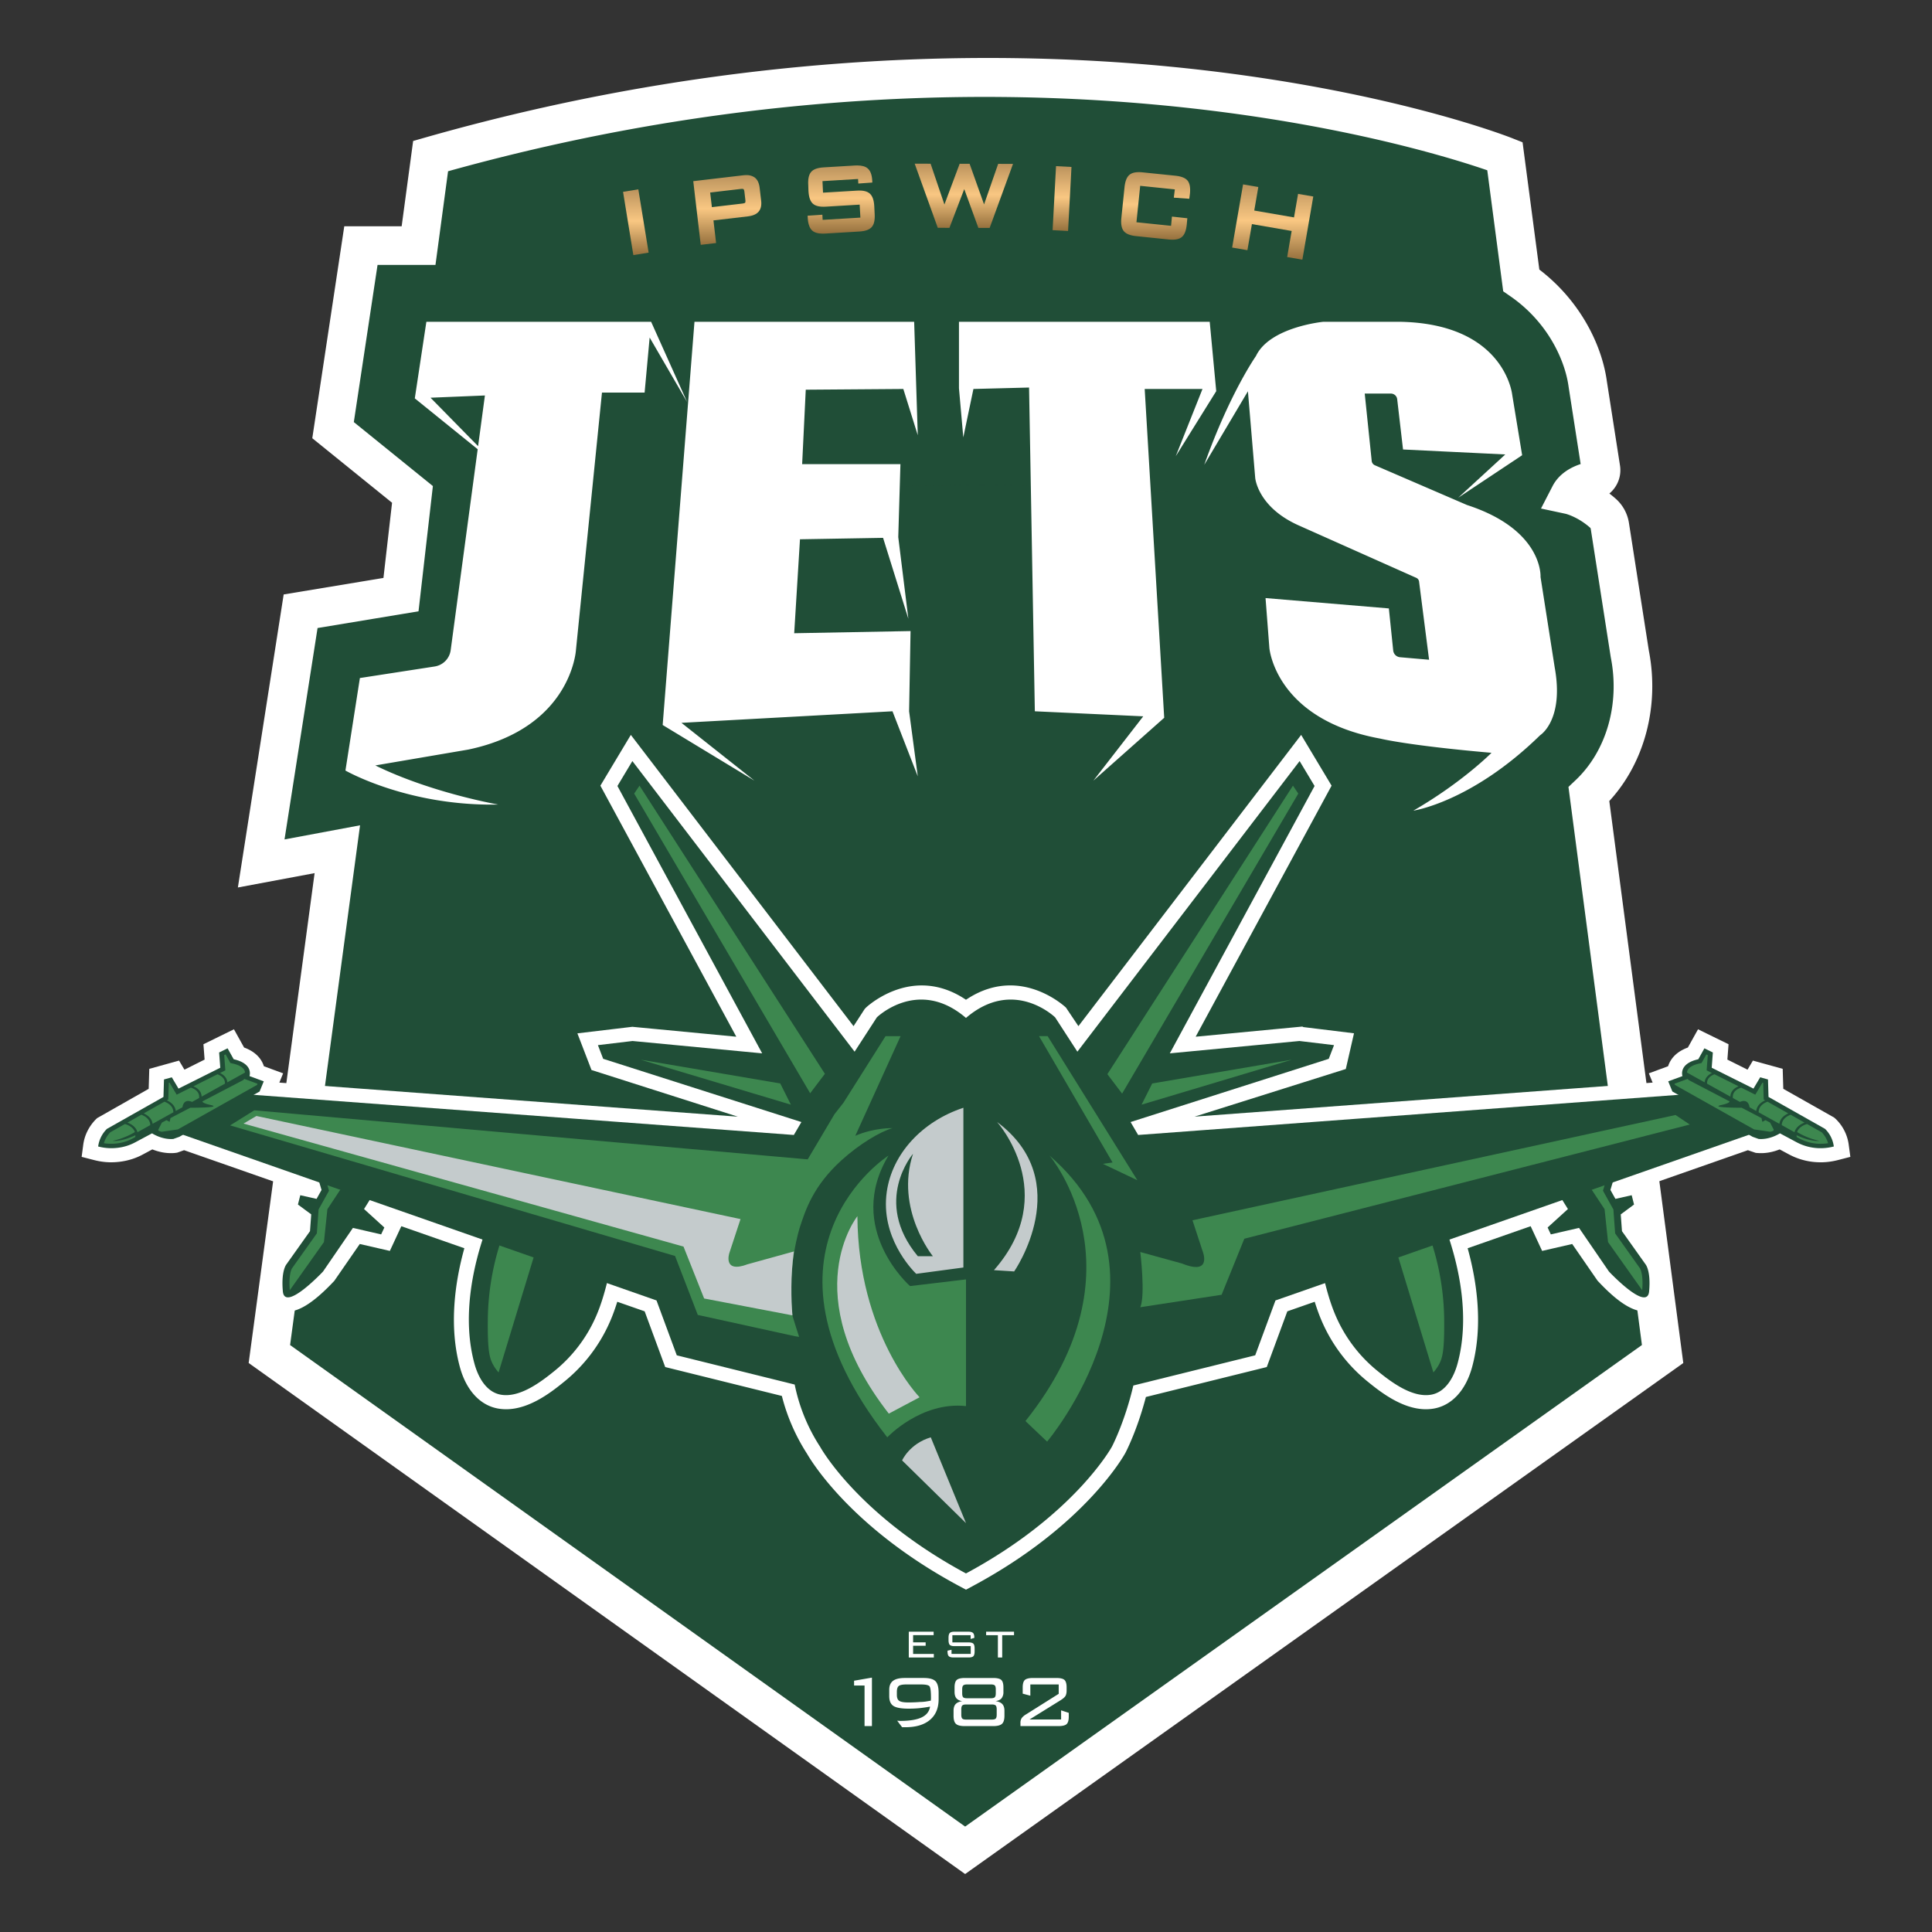
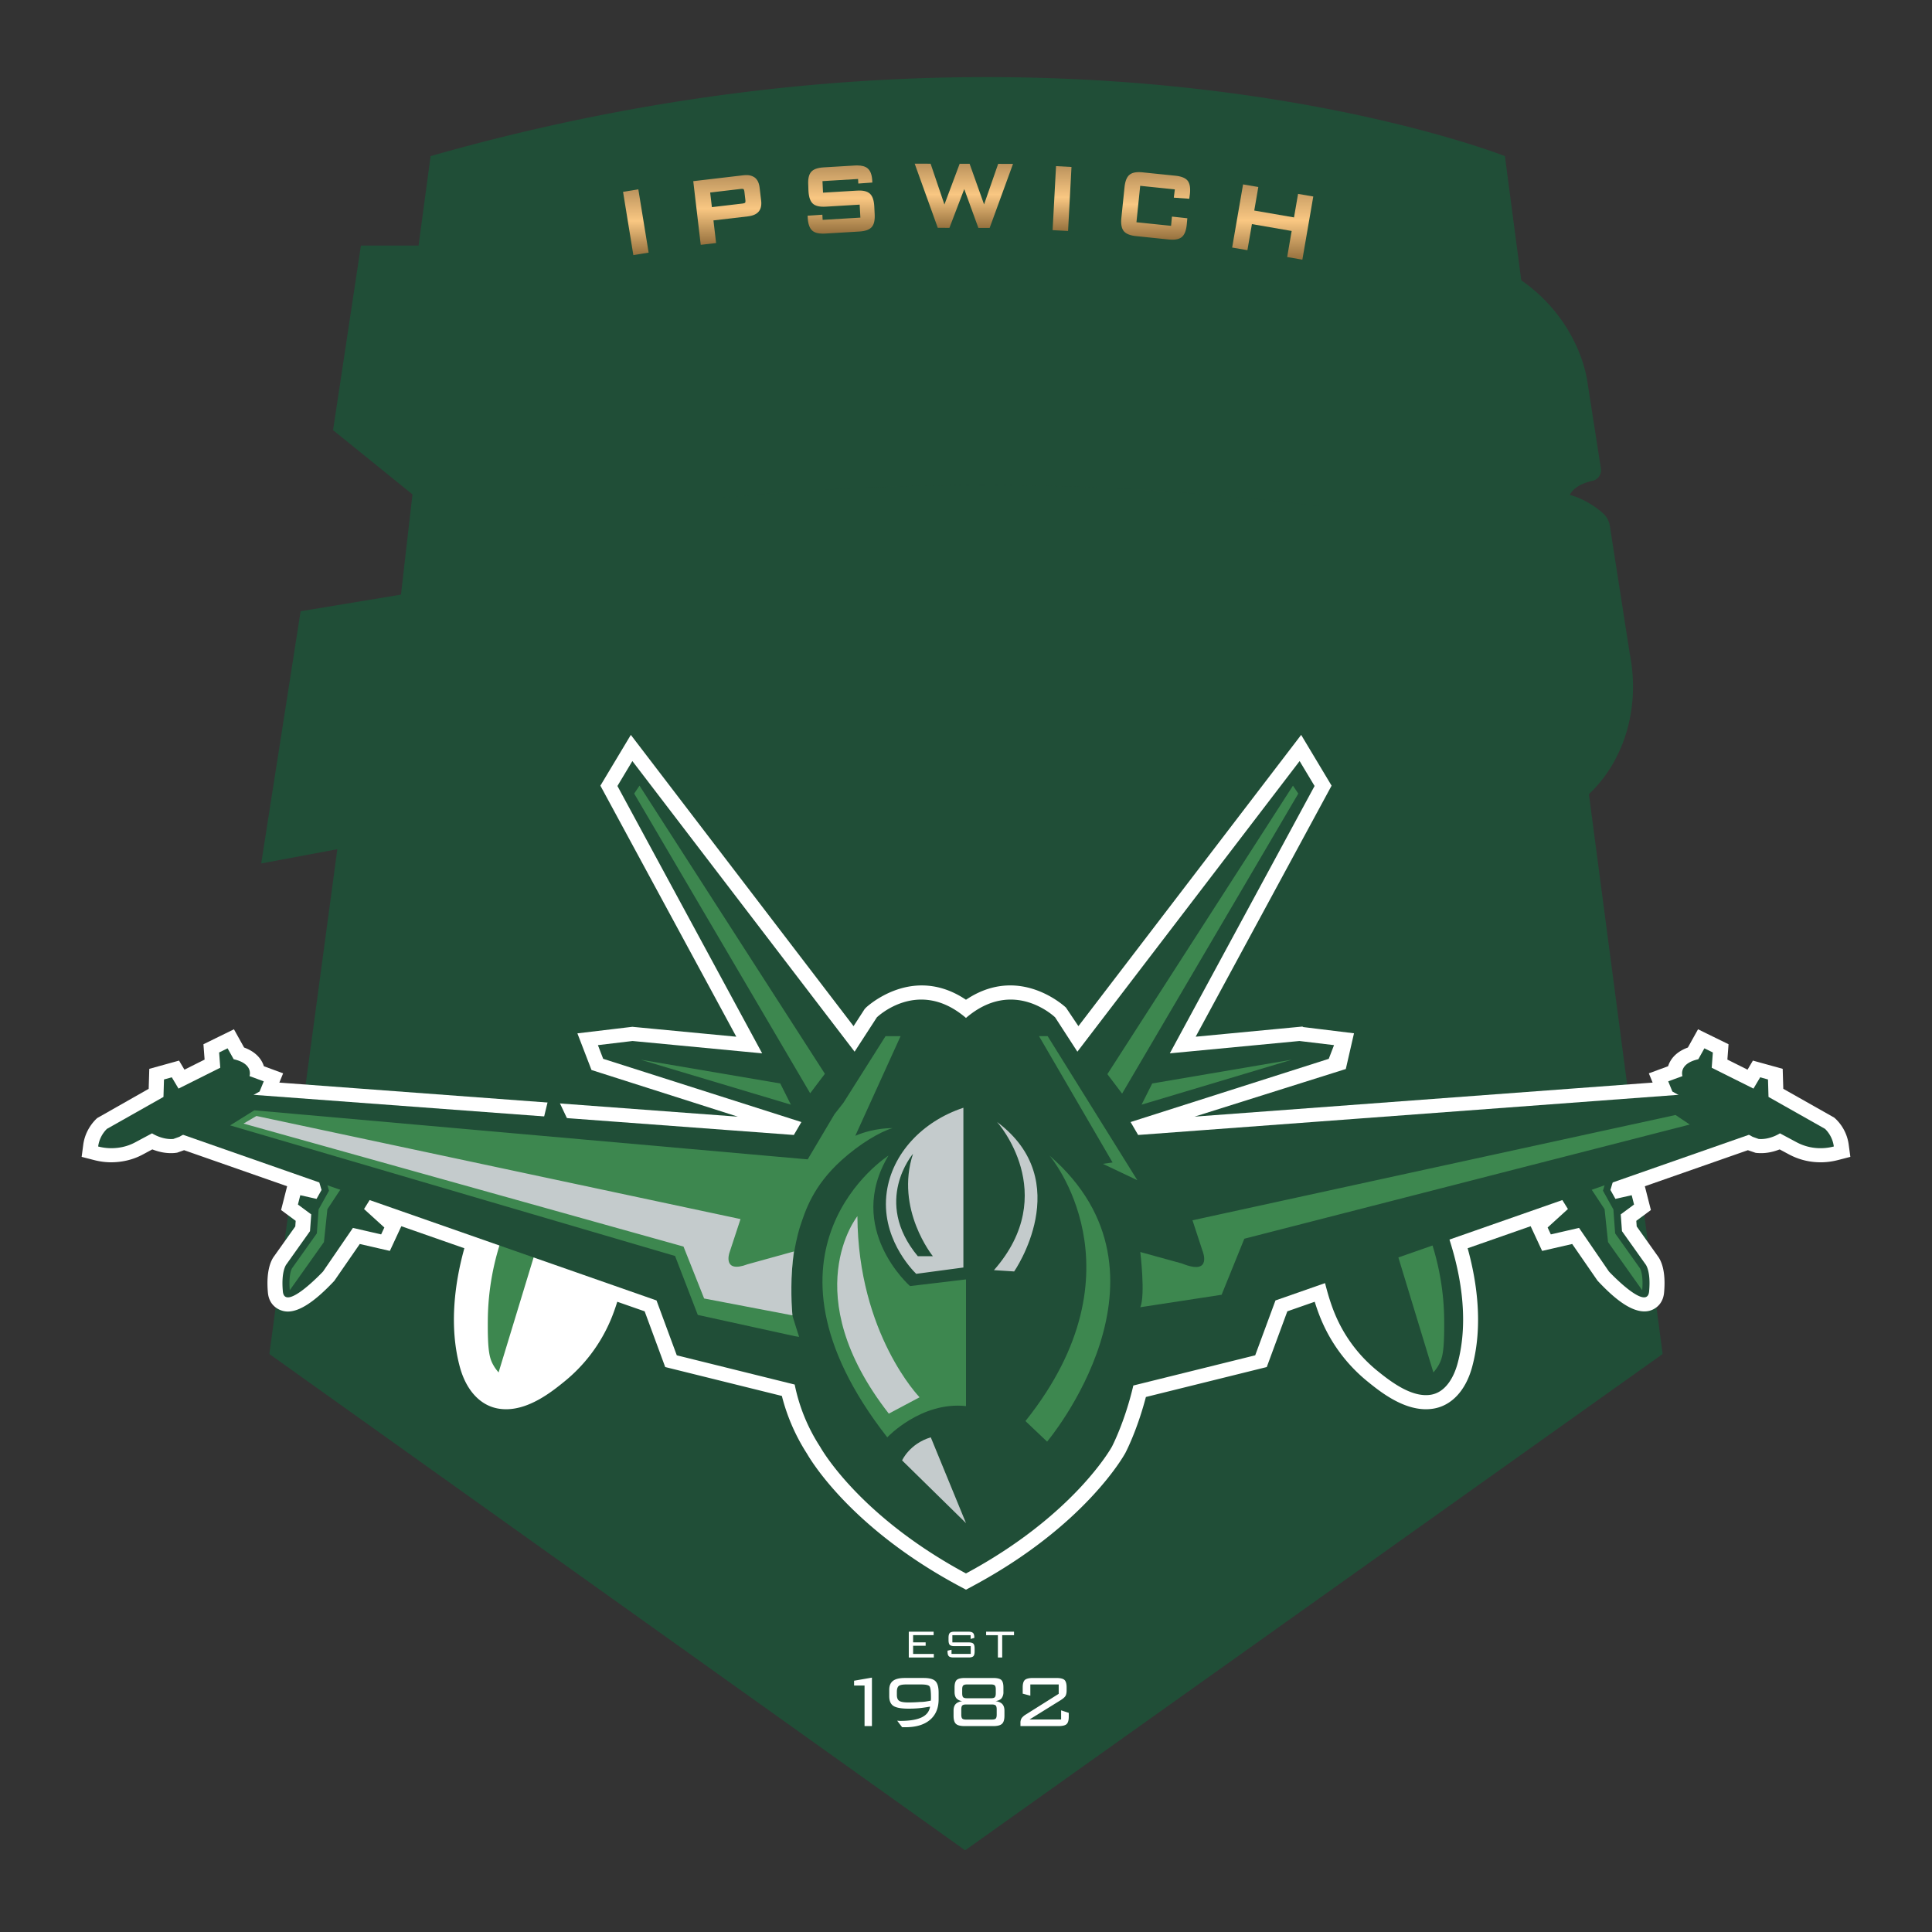
<svg xmlns="http://www.w3.org/2000/svg" xml:space="preserve" width="100" height="100" fill-rule="evenodd" stroke-linejoin="round" stroke-miterlimit="2" clip-rule="evenodd" viewBox="0 0 100 100">
  <rect x="0" y="0" width="100" height="100" fill="#333333" stroke="none" />
  <path fill="#204e37" fill-rule="nonzero" d="m84.358 33.848-.754-4.843a139.599 139.599 0 0 0-34.215-3.888 139.383 139.383 0 0 0-28.356 3.23l-.278 2.43-5.195.861-2.04 13.054 3.94-.737-3.517 26.129 36.012 25.688 36.102-25.688-3.815-28.977c1.83-1.732 2.665-4.47 2.116-7.259Zm-.755-4.843-.276-1.777a1.107 1.107 0 0 0-.354-.659c-.868-.769-1.722-.952-1.722-.952.215-.416.704-.626 1.182-.731a.562.562 0 0 0 .43-.636l-.684-4.382c-.121-.91-.517-2.082-1.295-3.213a8.38 8.38 0 0 0-2.144-2.147l-.846-6.428s-23.312-9.201-55.606 0l-.624 4.632h-2.983l-.595 3.943-.024.159-.823 5.451 4.111 3.325-.317 2.757a139.448 139.448 0 0 1 28.356-3.231 139.622 139.622 0 0 1 34.214 3.889Z" />
-   <path fill="#fff" fill-rule="nonzero" d="m20 28.576-.153 1.338-5.164.855-2.37 15.167 3.971-.743-3.413 25.356L49.955 97l37.172-26.45-3.83-29.089c1.825-1.981 2.606-4.912 2.047-7.786l-.688-4.412c-.688-.172-1.389-.341-2.104-.508l.818 5.247.007.039c.471 2.4-.227 4.829-1.823 6.339l-.371.351 3.803 28.887-35.03 24.925L15.015 69.62l3.621-26.902-3.909.731 1.71-10.942 5.226-.866.403-3.518a143.518 143.518 0 0 0 0-.001l.34-2.964-4.092-3.311 1.228-8.135h2.998l.652-4.848C51.76.91 73.328 7.552 76.981 8.814l.825 6.264.364.252a7.39 7.39 0 0 1 1.89 1.892c.596.867 1.008 1.88 1.131 2.8l.623 3.997c-.85.281-1.258.762-1.452 1.139l-.6 1.163 1.279.274c.006.002.627.154 1.269.723a.115.115 0 0 1 .028.064l.214 1.373c.715.167 1.416.336 2.104.508l-.341-2.189a2.101 2.101 0 0 0-.679-1.254 5.008 5.008 0 0 0-.335-.275c.412-.342.638-.886.55-1.449l-.68-4.361c-.095-.705-.41-2.117-1.463-3.647a9.387 9.387 0 0 0-2.032-2.136l-.868-6.587-.547-.216c-.243-.096-6.064-2.361-15.944-3.513-9.091-1.06-23.463-1.317-40.303 3.481l-.63.18-.594 4.414h-2.97l-1.656 10.971 4.129 3.34L20 28.576Zm60.471 5.969-.733-4.679s.158-2.438-3.807-3.727l-4.767-2.057a.273.273 0 0 1-.165-.225l-.361-3.486h1.354c.166 0 .307.125.326.29l.303 2.604 5.293.257-2.438 2.241 3.31-2.201-.515-3.132s-.377-3.685-5.828-3.775h-3.945s-2.776.266-3.49 1.773c0 0-1.367 1.943-2.676 5.63l2.26-3.806.377 4.48s.119 1.507 2.24 2.458l6.098 2.719a.245.245 0 0 1 .144.193l.518 4.046-1.503-.13a.391.391 0 0 1-.354-.349l-.225-2.177-6.383-.536.198 2.578s.298 3.707 5.749 4.698c0 0 1.428.357 5.749.733 0 0-1.506 1.527-4.044 2.994 0 0 3.013-.436 6.562-3.905 0 0 1.249-.774.753-3.509ZM35.566 20.811l-1.94-3.34-.261 2.849h-2.207l-1.346 13.316s-.225 4.04-5.574 5.162l-4.812.821c2.917 1.429 6.365 2.024 6.365 2.024-4.683.098-7.911-1.76-7.911-1.76l.748-4.788 3.87-.598a.989.989 0 0 0 .829-.844l1.398-10.401-3.255-2.632.599-3.965h11.633l1.864 4.156Zm27.386-.565-.337-3.591H49.636v3.441l.224 2.543.524-2.506 2.88-.074.299 16.757 5.611.261-2.581 3.329 3.666-3.254-1.01-17.019h2.992l-1.384 3.479 2.095-3.366Zm-21.246-.075-.187 3.852h5.087l-.112 3.778.523 4.227-1.309-4.189-4.301.074-.299 4.863 6.022-.112-.075 4.152.449 3.366-1.309-3.366-10.923.598 3.778 2.992-4.75-2.88 1.646-20.871h11.371l.187 5.872-.748-2.394-5.05.038Zm-16.607.299-2.815.116 2.462 2.507.353-2.623Z" />
  <path fill="#fff" fill-rule="nonzero" d="m90.47 59.534.405.138.081.007c.367.03.724-.026 1.089-.16l.07-.026.493.264a3.438 3.438 0 0 0 1.637.403l.096-.001c.26-.008.524-.046.783-.112l.65-.168-.084-.627a2.267 2.267 0 0 0-.657-1.319l-.097-.088-2.633-1.488-.031-1.034-1.542-.427-.278.47-1.043-.522.06-.794-1.579-.774-.525.943-.056.022c-.391.153-.677.382-.851.681a1.21 1.21 0 0 0-.093.196l-.027.071-.994.367.196.479-.229.017-23.48 1.745 7.828-2.465.424-1.849-2.617-.321-.059-.028-.055.006-5.464.52 7.035-12.994-1.575-2.628-11.529 15.075-.645-.961c-.012-.011-1.208-1.147-2.882-1.147-.758 0-1.498.23-2.202.683l-.091.058-.09-.058c-.703-.453-1.443-.682-2.202-.682h-.001c-1.67 0-2.869 1.135-2.881 1.146l-.07.074-.575.888-11.528-15.076-1.576 2.628 7.035 12.994-5.381-.513-2.844.339.73 1.897 7.575 2.416-23.732-1.764.196-.479-.994-.367-.027-.071a1.21 1.21 0 0 0-.093-.196c-.174-.299-.461-.528-.851-.681l-.056-.022-.525-.943-1.579.774.06.794-1.043.522-.279-.47-1.541.427-.031 1.034-2.672 1.518-.058.057a2.367 2.367 0 0 0-.443.618c-.11.222-.182.458-.214.703l-.083.626.649.167c.259.067.522.105.781.113l.091.001c.589 0 1.157-.139 1.642-.402l.495-.265.07.026c.363.133.718.19 1.089.16l.13-.018.356-.127 5.333 1.866-.313 1.231.756.559-.021.29-1.094 1.54c-.136.178-.431.708-.323 1.886.061.672.556.878.706.925a.99.99 0 0 0 .326.054c.616 0 1.402-.519 2.405-1.589l1.318-1.907 1.557.358.594-1.278 3.261 1.14-.04.15c-.415 1.541-.783 3.836-.188 6.01.329 1.199 1.052 1.979 1.984 2.139.133.023.27.034.407.034 1.254 0 2.424-.952 3.052-1.464a8.209 8.209 0 0 0 2.294-3.005c.129-.287.244-.592.355-.932l.052-.162 1.417.495 1.064 2.884 6.038 1.496.025.096a10.111 10.111 0 0 0 1.277 2.894c.227.395 2.317 3.858 7.842 6.831l.386.207.387-.208c5.753-3.094 7.779-6.715 7.862-6.868.023-.043.589-1.124 1.038-2.803l.026-.095 6.256-1.55 1.064-2.884 1.417-.495.052.162c.112.342.227.647.355.932a8.206 8.206 0 0 0 2.294 3.005c.629.512 1.799 1.464 3.053 1.464.136 0 .273-.011.406-.034.932-.16 1.655-.939 1.984-2.139.595-2.173.227-4.468-.187-6.01l-.041-.15 3.261-1.141.594 1.279 1.557-.358 1.31 1.897c.646.689 1.59 1.592 2.425 1.592.11 0 .216-.016.315-.047.15-.047.643-.252.705-.925.105-1.135-.159-1.671-.326-1.89l-1.091-1.536-.021-.29.756-.559-.313-1.231 5.333-1.866Z" />
-   <path fill="#204e37" fill-rule="nonzero" d="M74.786 63.474c.813 2.203 1.283 4.817.654 7.113-.193.705-.616 1.474-1.371 1.603-.996.171-2.11-.693-2.81-1.263a7.478 7.478 0 0 1-2.086-2.737c-.47-1.049-.683-2.202-.952-3.306l-1.003-4.115c-.022-.09-.264-1.07-.261-1.07l3.19-.751 2.731-.642 1.908 5.168Zm-44.934-4.526-2.73-.642-1.909 5.168c-.813 2.203-1.283 4.817-.654 7.113.193.705.616 1.474 1.371 1.603.996.171 2.11-.693 2.81-1.263a7.478 7.478 0 0 0 2.086-2.737c.47-1.049.683-2.202.952-3.306l1.004-4.115c.021-.09.263-1.07.26-1.07l-3.19-.751Zm-13.467 3.106.258-.462-.277-.935.199-.231.542.441 1.305-1.943.133-.241 1.694.345.727.148-2.123 3.403 1.051.956-.166.357-1.46-.336-1.548 2.258s-1.979 2.11-2.079 1.029c-.099-1.082.188-1.407.188-1.407l1.217-1.712.063-.868-.688-.51.122-.482.842.19Zm67.505.802.063.868 1.217 1.712s.287.325.188 1.407c-.1 1.081-2.079-1.029-2.079-1.029l-1.548-2.258-1.46.336-.166-.357 1.051-.956-2.123-3.403.727-.148 1.694-.345.133.241 1.305 1.943.542-.441.199.231-.277.935.258.462.842-.19.122.482-.688.51Z" />
+   <path fill="#204e37" fill-rule="nonzero" d="M74.786 63.474c.813 2.203 1.283 4.817.654 7.113-.193.705-.616 1.474-1.371 1.603-.996.171-2.11-.693-2.81-1.263a7.478 7.478 0 0 1-2.086-2.737c-.47-1.049-.683-2.202-.952-3.306l-1.003-4.115c-.022-.09-.264-1.07-.261-1.07l3.19-.751 2.731-.642 1.908 5.168Zm-44.934-4.526-2.73-.642-1.909 5.168a7.478 7.478 0 0 0 2.086-2.737c.47-1.049.683-2.202.952-3.306l1.004-4.115c.021-.09.263-1.07.26-1.07l-3.19-.751Zm-13.467 3.106.258-.462-.277-.935.199-.231.542.441 1.305-1.943.133-.241 1.694.345.727.148-2.123 3.403 1.051.956-.166.357-1.46-.336-1.548 2.258s-1.979 2.11-2.079 1.029c-.099-1.082.188-1.407.188-1.407l1.217-1.712.063-.868-.688-.51.122-.482.842.19Zm67.505.802.063.868 1.217 1.712s.287.325.188 1.407c-.1 1.081-2.079-1.029-2.079-1.029l-1.548-2.258-1.46.336-.166-.357 1.051-.956-2.123-3.403.727-.148 1.694-.345.133.241 1.305 1.943.542-.441.199.231-.277.935.258.462.842-.19.122.482-.688.51Z" />
  <path fill="#3d874f" fill-rule="nonzero" d="M74.751 68.327v.022c.012 1.623-.091 1.977-.312 2.351a2.274 2.274 0 0 1-.247.337l-3.448-11.321 1.537-.361 1.629 4.411c.545 1.477.828 3.012.841 4.561Zm-49.502 0v.022c-.013 1.623.09 1.977.311 2.351.068.117.157.232.247.337l3.448-11.321-1.537-.361-1.628 4.411a13.423 13.423 0 0 0-.841 4.561Zm-8.303-5.739 2.261-3.419-.469-.095-.021.035-1.529 2.277-.303-.248.145.493-.54.97-.09 1.238-1.286 1.81c-.029.05-.182.356-.115 1.134l1.768-2.493.179-1.702Zm66.107 0-2.261-3.419.469-.095.021.035 1.529 2.277.303-.248-.145.493.54.97.09 1.238 1.286 1.81c.029.05.182.356.115 1.134l-1.768-2.493-.179-1.702Z" />
  <path fill="#204e37" fill-rule="nonzero" d="M87.818 56.598 58.91 58.746l-.391-.669.542-.173-2.623-3.469 2.623 3.469 9.718-3.1-.002-.001.272-.707-1.789-.214h-.001l-6.709.639 7.492-13.838-.774-1.29-11.503 15.042-1.151-1.776s-2.145-2.091-4.615.029c-2.469-2.12-4.614-.029-4.614-.029l-1.151 1.776-11.503-15.042-.773 1.29 7.491 13.838-6.709-.639-1.792.214.272.708 9.718 3.1 2.623-3.469-2.623 3.469.542.173-.391.669-28.908-2.148-3.369 1.906 25.169 8.807 1.049 2.84 6.103 1.513c-.148-.778-.186-1.635.009-2.503-.195.868-.157 1.725-.009 2.503l1.168.289-1.168-.289a9.267 9.267 0 0 0 1.314 3.217s1.931 3.536 7.552 6.56c5.622-3.024 7.553-6.56 7.553-6.56s.666-1.268 1.109-3.167l-.767.19.767-.19c.272-1.163.46-2.562.36-4.052.1 1.49-.088 2.889-.36 4.052l6.308-1.563 1.049-2.84 25.169-8.807-3.369-1.906Z" />
  <path fill="#3d874f" fill-rule="nonzero" d="M54.323 59.813s5.026 5.891-1.246 13.741l1.121 1.065s7.269-8.626.125-14.806Zm-8.335 0s-7.648 4.872-.063 14.583c0 0 1.752-1.868 4.075-1.617v-6.557l-2.897.345s-3.386-2.967-1.115-6.754Zm-1.718-1.024 2.344-5.158h-.778l-2.178 3.446-.464.592-1.388 2.34-28.643-2.539-1.252.78 23.03 6.759 1.176 3.051 5.025 1.101.219.036s-.339-1.056-.346-1.114c-.293-2.524.391-4.579.391-4.579.277-.833.664-2.103 2.149-3.448.952-.862 2.005-1.479 2.637-1.663 0 0-.931-.032-1.922.396Zm42.454-1.077-25.001 5.45.512 1.562s.562 1.329-1.055.675l-2.159-.595s.271 2.235 0 2.858l4.209-.645 1.176-2.901 23.057-5.91-.739-.494ZM53.779 53.63l3.807 6.54-.501.07 1.783.847-4.643-7.457h-.446Zm-13.393 2.45-7.228-1.231 7.778 2.328-.55-1.097Zm19.252 0-.55 1.097 7.778-2.328-7.228 1.231Zm7.285-15.414-9.606 14.932.762 1.007 9.12-15.529-.276-.41Zm-33.822 0-.276.41 9.109 15.511.762-1.007-9.595-14.914Z" />
  <path fill="#c4cbcc" fill-rule="nonzero" d="M46.693 75.591s.38-.865 1.484-1.195L50 78.837l-3.307-3.246ZM44.379 62.95s-3.213 4.007 1.625 10.219l1.593-.846s-3.18-3.271-3.218-9.373Zm-6.629 1.909.579-1.76-25.056-5.336-.668.393 22.773 6.366 1.068 2.688 4.57.873c-.067-.821-.1-2.026.076-3.306v-.002l-2.393.662c-1.305.492-.949-.578-.949-.578Zm8.15-3.176c-.335 2.334 1.27 3.998 1.521 4.25l2.444-.327v-8.269c-2.147.712-3.684 2.388-3.965 4.346Zm5.709-3.609s3.326 3.701-.162 7.669l1.046.067s3.235-4.665-.884-7.736Zm-4.104 6.946c-2.361-2.845-.247-5.3-.247-5.3-.944 2.867 1.026 5.3 1.026 5.3h-.779Z" />
  <path fill="#204e37" fill-rule="nonzero" d="m12.095 54.826-.315-.565-.438.215.059.79-2.161 1.08-.348-.585-.404.112-.027.904-2.926 1.653a1.555 1.555 0 0 0-.454.912c.165.043.368.08.6.087.36.01.841-.044 1.323-.305l.866-.463s.512.341 1.104.291l.309-.111 4.154-2.345.215-.526-.738-.272s.228-.636-.819-.872Zm75.809 0 .315-.565.438.215-.059.79 2.161 1.08.348-.585.404.112.027.904 2.926 1.653a1.555 1.555 0 0 1 .454.912c-.165.043-.368.08-.6.087a2.614 2.614 0 0 1-1.323-.305l-.866-.463s-.512.341-1.103.291l-.31-.111-4.154-2.345-.215-.526.738-.272s-.228-.636.819-.872Z" />
-   <path fill="#3d874f" fill-rule="nonzero" d="M5.828 59.05a3.825 3.825 0 0 0 1.154-.454c-.097-.289-.435-.394-.518-.416l-.759.429a1.42 1.42 0 0 0-.329.563c.101.016.202.026.302.028.43.013.83-.079 1.189-.274L7 58.855a.635.635 0 0 0 .007-.095c-.803.369-1.179.29-1.179.29Zm88.343 0a3.803 3.803 0 0 1-1.153-.454c.096-.289.434-.394.517-.416l.759.429a1.42 1.42 0 0 1 .329.563 2.217 2.217 0 0 1-.302.028 2.31 2.31 0 0 1-1.189-.274l-.133-.071a.635.635 0 0 1-.007-.095c.803.369 1.179.29 1.179.29Zm-1.486-1.351.717.406c-.166.063-.442.21-.519.498l-.66-.367c.01-.329.302-.479.462-.537Zm-85.371 0-.717.406c.166.063.442.21.519.498l.661-.367c-.01-.329-.303-.479-.463-.537Zm5.332-1.856-.059.063-2.112 1.103c.011.051.108.115.42.184.591.13-.641.143-1.048.144l-1.024.535-.042.195-.163-.088-.238.125-.18.352c-.018.034.003.076.043.088l.104.032a.074.074 0 0 0 .033.002l.826-.119 4.097-2.303.025-.062-.682-.251Zm74.707 0 .059.063 2.112 1.103c-.011.051-.108.115-.42.184-.591.13.641.143 1.048.144l1.024.535.042.195.163-.088.238.125.181.352c.017.034-.004.076-.044.088l-.104.032a.074.074 0 0 1-.033.002l-.827-.119-4.096-2.303-.025-.062.682-.251Zm-78.842 1.18-1.073.606c.18.082.421.245.461.539l1.074-.596c-.003-.337-.301-.491-.462-.549Zm82.977 0 1.073.606c-.18.082-.421.245-.461.539l-1.074-.596c.003-.337.301-.491.462-.549Zm-81.547.012.364-.202c.046-.371-.321-.506-.431-.537l-.729.364-.371-.624-.038.011-.026.864-.075.042c.182.083.426.249.462.551l.347-.193c.018-.131.104-.445.497-.276Zm80.117 0-.364-.202c-.046-.371.321-.506.431-.537l.729.364.371-.624.038.011.026.864.075.042c-.182.083-.426.249-.462.551l-.346-.193c-.019-.131-.105-.445-.498-.276Zm-79.623-.274 1.207-.67c.017-.303-.248-.437-.386-.486l-1.243.621c.167.071.416.229.422.535Zm79.129 0-1.207-.67c-.017-.303.248-.437.386-.486l1.243.621c-.167.071-.416.229-.422.535Zm-78.176-1.222c.158.075.358.222.379.483l.914-.507a.333.333 0 0 0-.055-.16c-.089-.135-.29-.242-.582-.307l-.118-.027-.248-.446-.074.037.06.789-.276.138Zm77.223 0c-.158.075-.358.222-.379.483l-.914-.507a.333.333 0 0 1 .055-.16c.089-.135.29-.242.582-.307l.118-.027.248-.446.074.037-.06.789.276.138Z" />
  <path fill="url(#a)" d="m32.782 13.205-.533-3.276.791-.129.533 3.276-.791.129Z" />
  <path fill="url(#b)" fill-rule="nonzero" d="m38.45 9.075-2.567.302.387 3.296.795-.093-.137-1.171 1.771-.208c.269-.032.454-.112.568-.247.115-.135.158-.328.13-.571l-.079-.671c-.029-.246-.117-.424-.261-.529a.719.719 0 0 0-.431-.119c-.055 0-.114.004-.176.011Zm-1.692.89 1.575-.185c.121-.014.151.01.152.012.006.004.033.031.046.137l.049.417c.013.11-.009.141-.012.144 0 .001-.026.032-.146.046l-1.575.185-.089-.756Z" />
  <path fill="url(#c)" fill-rule="nonzero" d="m44.241 8.567-1.608.096c-.319.019-.532.097-.651.238-.118.139-.166.359-.147.674l.011.311c.019.32.093.534.227.656.135.123.356.174.674.155l1.749-.105.037.672-1.953.116-.015-.266-.762.049.005.116c.019.317.095.532.231.654.118.108.299.16.552.16.04 0 .081-.001.124-.004l1.762-.105c.314-.019.526-.095.646-.234.12-.137.168-.359.149-.678l-.02-.398c-.019-.32-.095-.534-.232-.655s-.355-.172-.666-.152l-1.755.105-.028-.597 1.842-.111.013.236.725-.052-.006-.123c-.018-.29-.095-.489-.236-.61-.12-.102-.299-.152-.544-.152-.04 0-.081.001-.124.004Z" />
  <path fill="url(#d)" fill-rule="nonzero" d="m48.539 11.792.603.002.767-2.007.732 2.011h.583l1.209-3.315-.768-.002-.73 2.1-.748-2.103-.515-.002-.789 2.11-.715-2.112-.824-.003 1.195 3.321Z" />
  <path fill="url(#e)" d="m55.283 11.956-.8-.043.177-3.314.8.043-.177 3.314Z" />
  <path fill="url(#f)" fill-rule="nonzero" d="M58.462 9.048c-.14.116-.224.327-.257.643l-.163 1.585c-.032.316.008.539.122.683.115.144.325.23.642.263l1.685.174c.069.007.134.01.195.01.214 0 .373-.045.483-.136.14-.116.224-.327.257-.645l.03-.328-.796-.086-.046.478-1.792-.185.194-1.886 1.793.184-.053.428.8.058.033-.248c.034-.322-.005-.547-.118-.688-.113-.14-.323-.225-.64-.258l-1.684-.173a2.018 2.018 0 0 0-.198-.011c-.216 0-.377.045-.487.138Z" />
  <path fill="url(#g)" fill-rule="nonzero" d="m63.776 12.814.79.136.233-1.35 2.058.355-.233 1.35.786.136.565-3.27-.787-.136-.21 1.218-2.058-.355.21-1.218-.789-.136-.565 3.27Z" />
  <path fill="#fff" fill-rule="nonzero" d="m46.437 89.062.026.003.122.009c.493 0 .866-.061 1.119-.182s.398-.307.436-.558c-.17.032-.352.058-.547.08a5.773 5.773 0 0 1-.563.026c-.38 0-.642-.047-.787-.142-.144-.095-.216-.263-.216-.503v-.335c0-.207.065-.36.194-.459.13-.099.332-.149.607-.149h.984c.294 0 .496.055.606.165.11.11.165.311.165.603v.328c0 .463-.15.821-.45 1.074-.3.253-.724.379-1.272.379h-.106a.34.34 0 0 1-.064-.004l-.254-.335Zm3.489.28c-.212 0-.36-.037-.444-.113-.084-.075-.126-.216-.126-.421v-.262c0-.149.035-.262.105-.34.07-.078.186-.13.347-.157a.463.463 0 0 1-.303-.144c-.065-.076-.097-.189-.097-.339v-.226c0-.185.036-.313.109-.383.073-.069.216-.105.428-.105h1.456c.213 0 .356.035.428.104.072.069.108.197.108.384v.226a.517.517 0 0 1-.096.336c-.064.078-.168.127-.311.147.16.024.277.075.35.154.073.079.11.194.11.343v.262c0 .201-.043.34-.128.418-.085.077-.234.116-.447.116h-1.489Zm-5.177 0v-2.099h-.542v-.249l.924-.161v2.509h-.382Zm8.186-2.002c0-.185.036-.313.109-.383.073-.069.216-.105.428-.105h1.201c.212 0 .354.035.427.104.071.069.108.197.108.384v.155c0 .122-.02.217-.058.284-.038.066-.123.14-.251.222l-1.612 1h1.636v-.474l.396.13v.198c0 .187-.037.314-.111.384-.074.069-.217.103-.429.103h-1.96v-.155a.44.44 0 0 1 .067-.264.789.789 0 0 1 .223-.188l1.689-1.063v-.485H53.33v.582l-.395-.106v-.323Zm-3.179 1.138v.271c0 .1.017.168.051.204.034.035.1.052.199.052h1.333c.099 0 .165-.017.199-.051.034-.035.051-.103.051-.205v-.271c0-.101-.017-.169-.052-.203-.034-.034-.1-.052-.198-.052h-1.333c-.098 0-.164.018-.198.052s-.052.102-.052.203Zm-1.579-.452.01-.085v-.071c0-.333-.026-.53-.078-.591-.052-.061-.199-.092-.443-.092h-.756c-.195 0-.325.026-.39.079-.065.052-.098.154-.098.305v.16c0 .151.042.253.124.306.083.054.239.081.467.081.219 0 .422-.009.609-.024.088 0 .183-.007.284-.021.05-.007.141-.023.271-.047Zm1.626-.58v.193c0 .107.017.177.051.211.034.034.101.051.201.051h1.235c.099 0 .166-.018.2-.052.034-.035.052-.105.052-.21v-.193c0-.105-.017-.174-.051-.208-.034-.034-.101-.051-.201-.051h-1.235c-.095 0-.161.017-.197.051-.037.034-.055.103-.055.208Zm-2.764-1.654v-1.336h1.286v.18h-1.062v.371h.649v.177h-.649v.424h1.072v.184h-1.296Zm3.201-1.154h-.945v.373h.842c.118 0 .2.022.244.066.043.043.065.126.065.248v.151c0 .122-.022.205-.065.249-.043.044-.125.066-.244.066h-.78c-.121 0-.203-.022-.247-.067-.044-.044-.066-.127-.066-.248v-.037l.207-.048v.215h.994v-.402h-.838c-.122 0-.204-.022-.247-.066-.043-.044-.064-.128-.064-.249v-.117c0-.12.021-.203.064-.248.043-.045.125-.068.247-.068h.711c.118 0 .2.022.245.066.045.043.068.119.068.228v.027l-.191.055v-.194Zm1.634 0v1.153h-.223v-1.153h-.609v-.182h1.444v.182h-.612Z" />
  <defs>
    <linearGradient id="a" x1="0" x2="1" y1="0" y2="0" gradientTransform="rotate(90 11.555 21.356) scale(3.404)" gradientUnits="userSpaceOnUse">
      <stop offset="0" stop-color="#bb935d" />
      <stop offset=".48" stop-color="#f9c782" />
      <stop offset="1" stop-color="#96713e" />
    </linearGradient>
    <linearGradient id="b" x1="0" x2="1" y1="0" y2="0" gradientTransform="rotate(90 14.29 23.354) scale(3.609)" gradientUnits="userSpaceOnUse">
      <stop offset="0" stop-color="#bb935d" />
      <stop offset=".48" stop-color="#f9c782" />
      <stop offset="1" stop-color="#96713e" />
    </linearGradient>
    <linearGradient id="c" x1="0" x2="1" y1="0" y2="0" gradientTransform="rotate(90 17.488 26.051) scale(3.53)" gradientUnits="userSpaceOnUse">
      <stop offset="0" stop-color="#bb935d" />
      <stop offset=".48" stop-color="#f9c782" />
      <stop offset="1" stop-color="#96713e" />
    </linearGradient>
    <linearGradient id="d" x1="0" x2="1" y1="0" y2="0" gradientTransform="rotate(90 20.709 29.18) scale(3.327)" gradientUnits="userSpaceOnUse">
      <stop offset="0" stop-color="#bb935d" />
      <stop offset=".48" stop-color="#f9c782" />
      <stop offset="1" stop-color="#96713e" />
    </linearGradient>
    <linearGradient id="e" x1="0" x2="1" y1="0" y2="0" gradientTransform="matrix(0 3.356 -3.356 0 54.971 8.6)" gradientUnits="userSpaceOnUse">
      <stop offset="0" stop-color="#bb935d" />
      <stop offset=".48" stop-color="#f9c782" />
      <stop offset="1" stop-color="#96713e" />
    </linearGradient>
    <linearGradient id="f" x1="0" x2="1" y1="0" y2="0" gradientTransform="rotate(90 25.453 34.363) scale(3.496)" gradientUnits="userSpaceOnUse">
      <stop offset="0" stop-color="#bb935d" />
      <stop offset=".48" stop-color="#f9c782" />
      <stop offset="1" stop-color="#96713e" />
    </linearGradient>
    <linearGradient id="g" x1="0" x2="1" y1="0" y2="0" gradientTransform="rotate(90 28.166 37.71) scale(3.897)" gradientUnits="userSpaceOnUse">
      <stop offset="0" stop-color="#bb935d" />
      <stop offset=".48" stop-color="#f9c782" />
      <stop offset="1" stop-color="#96713e" />
    </linearGradient>
  </defs>
</svg>